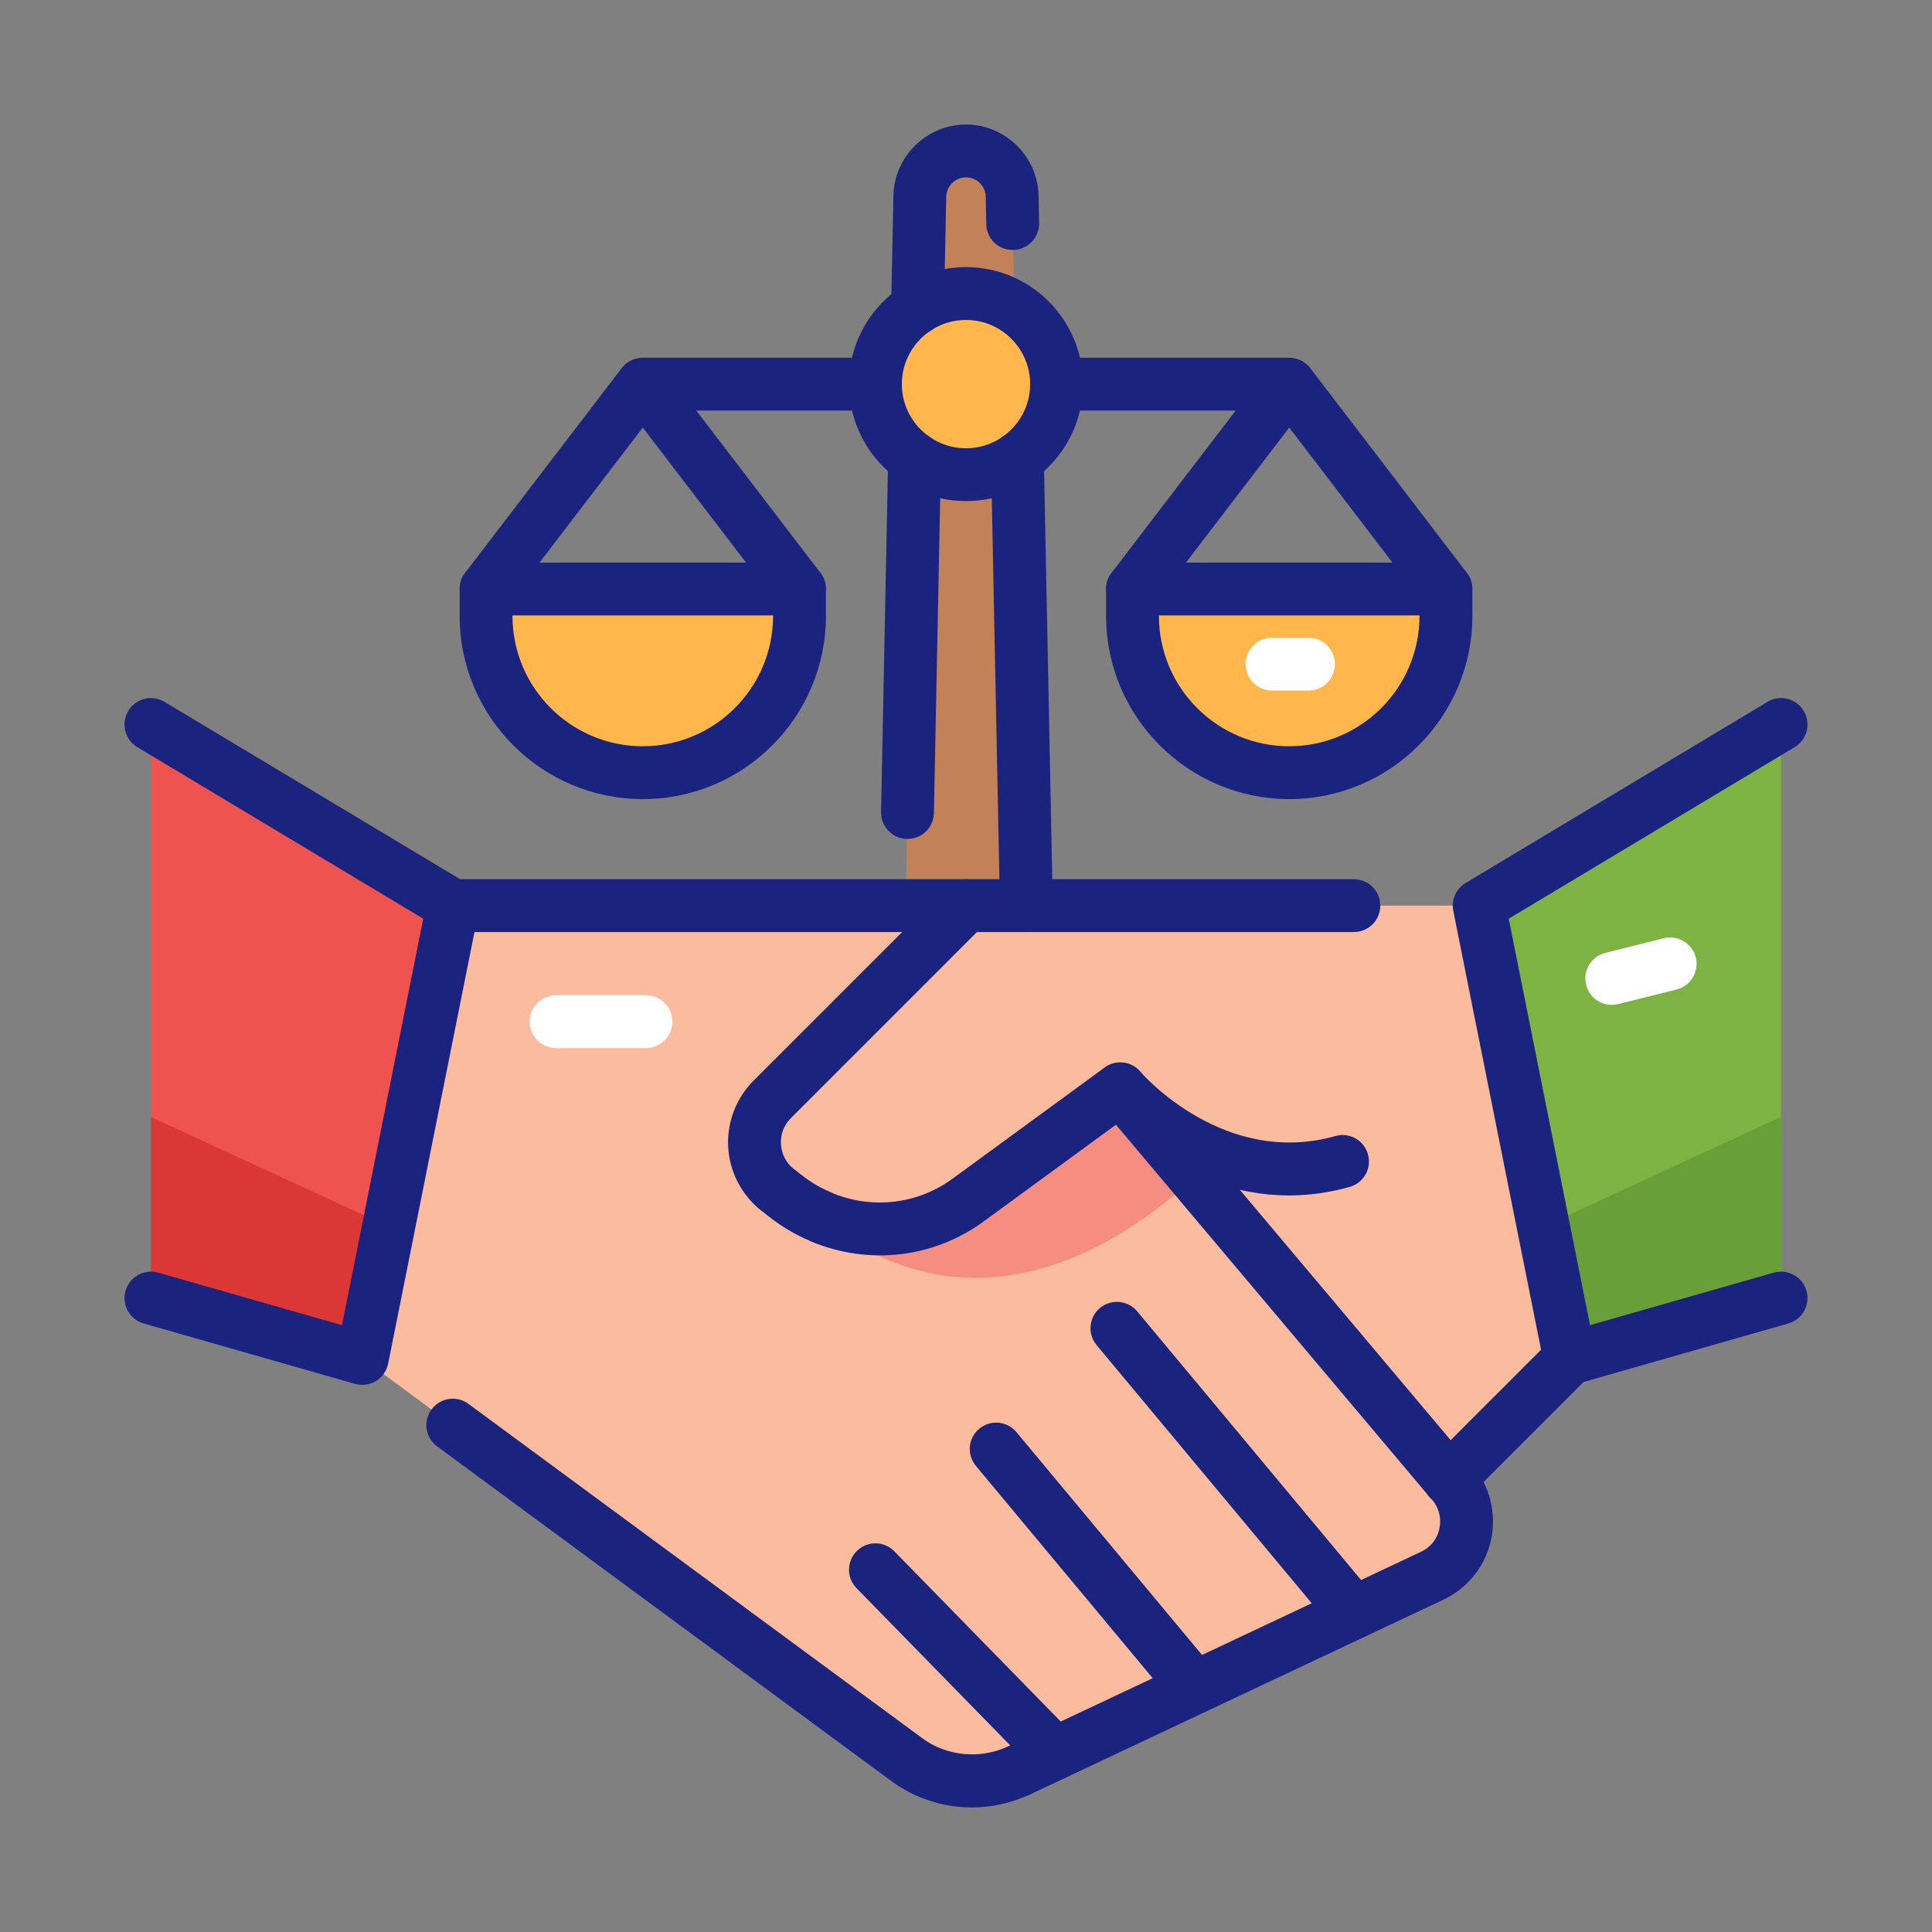
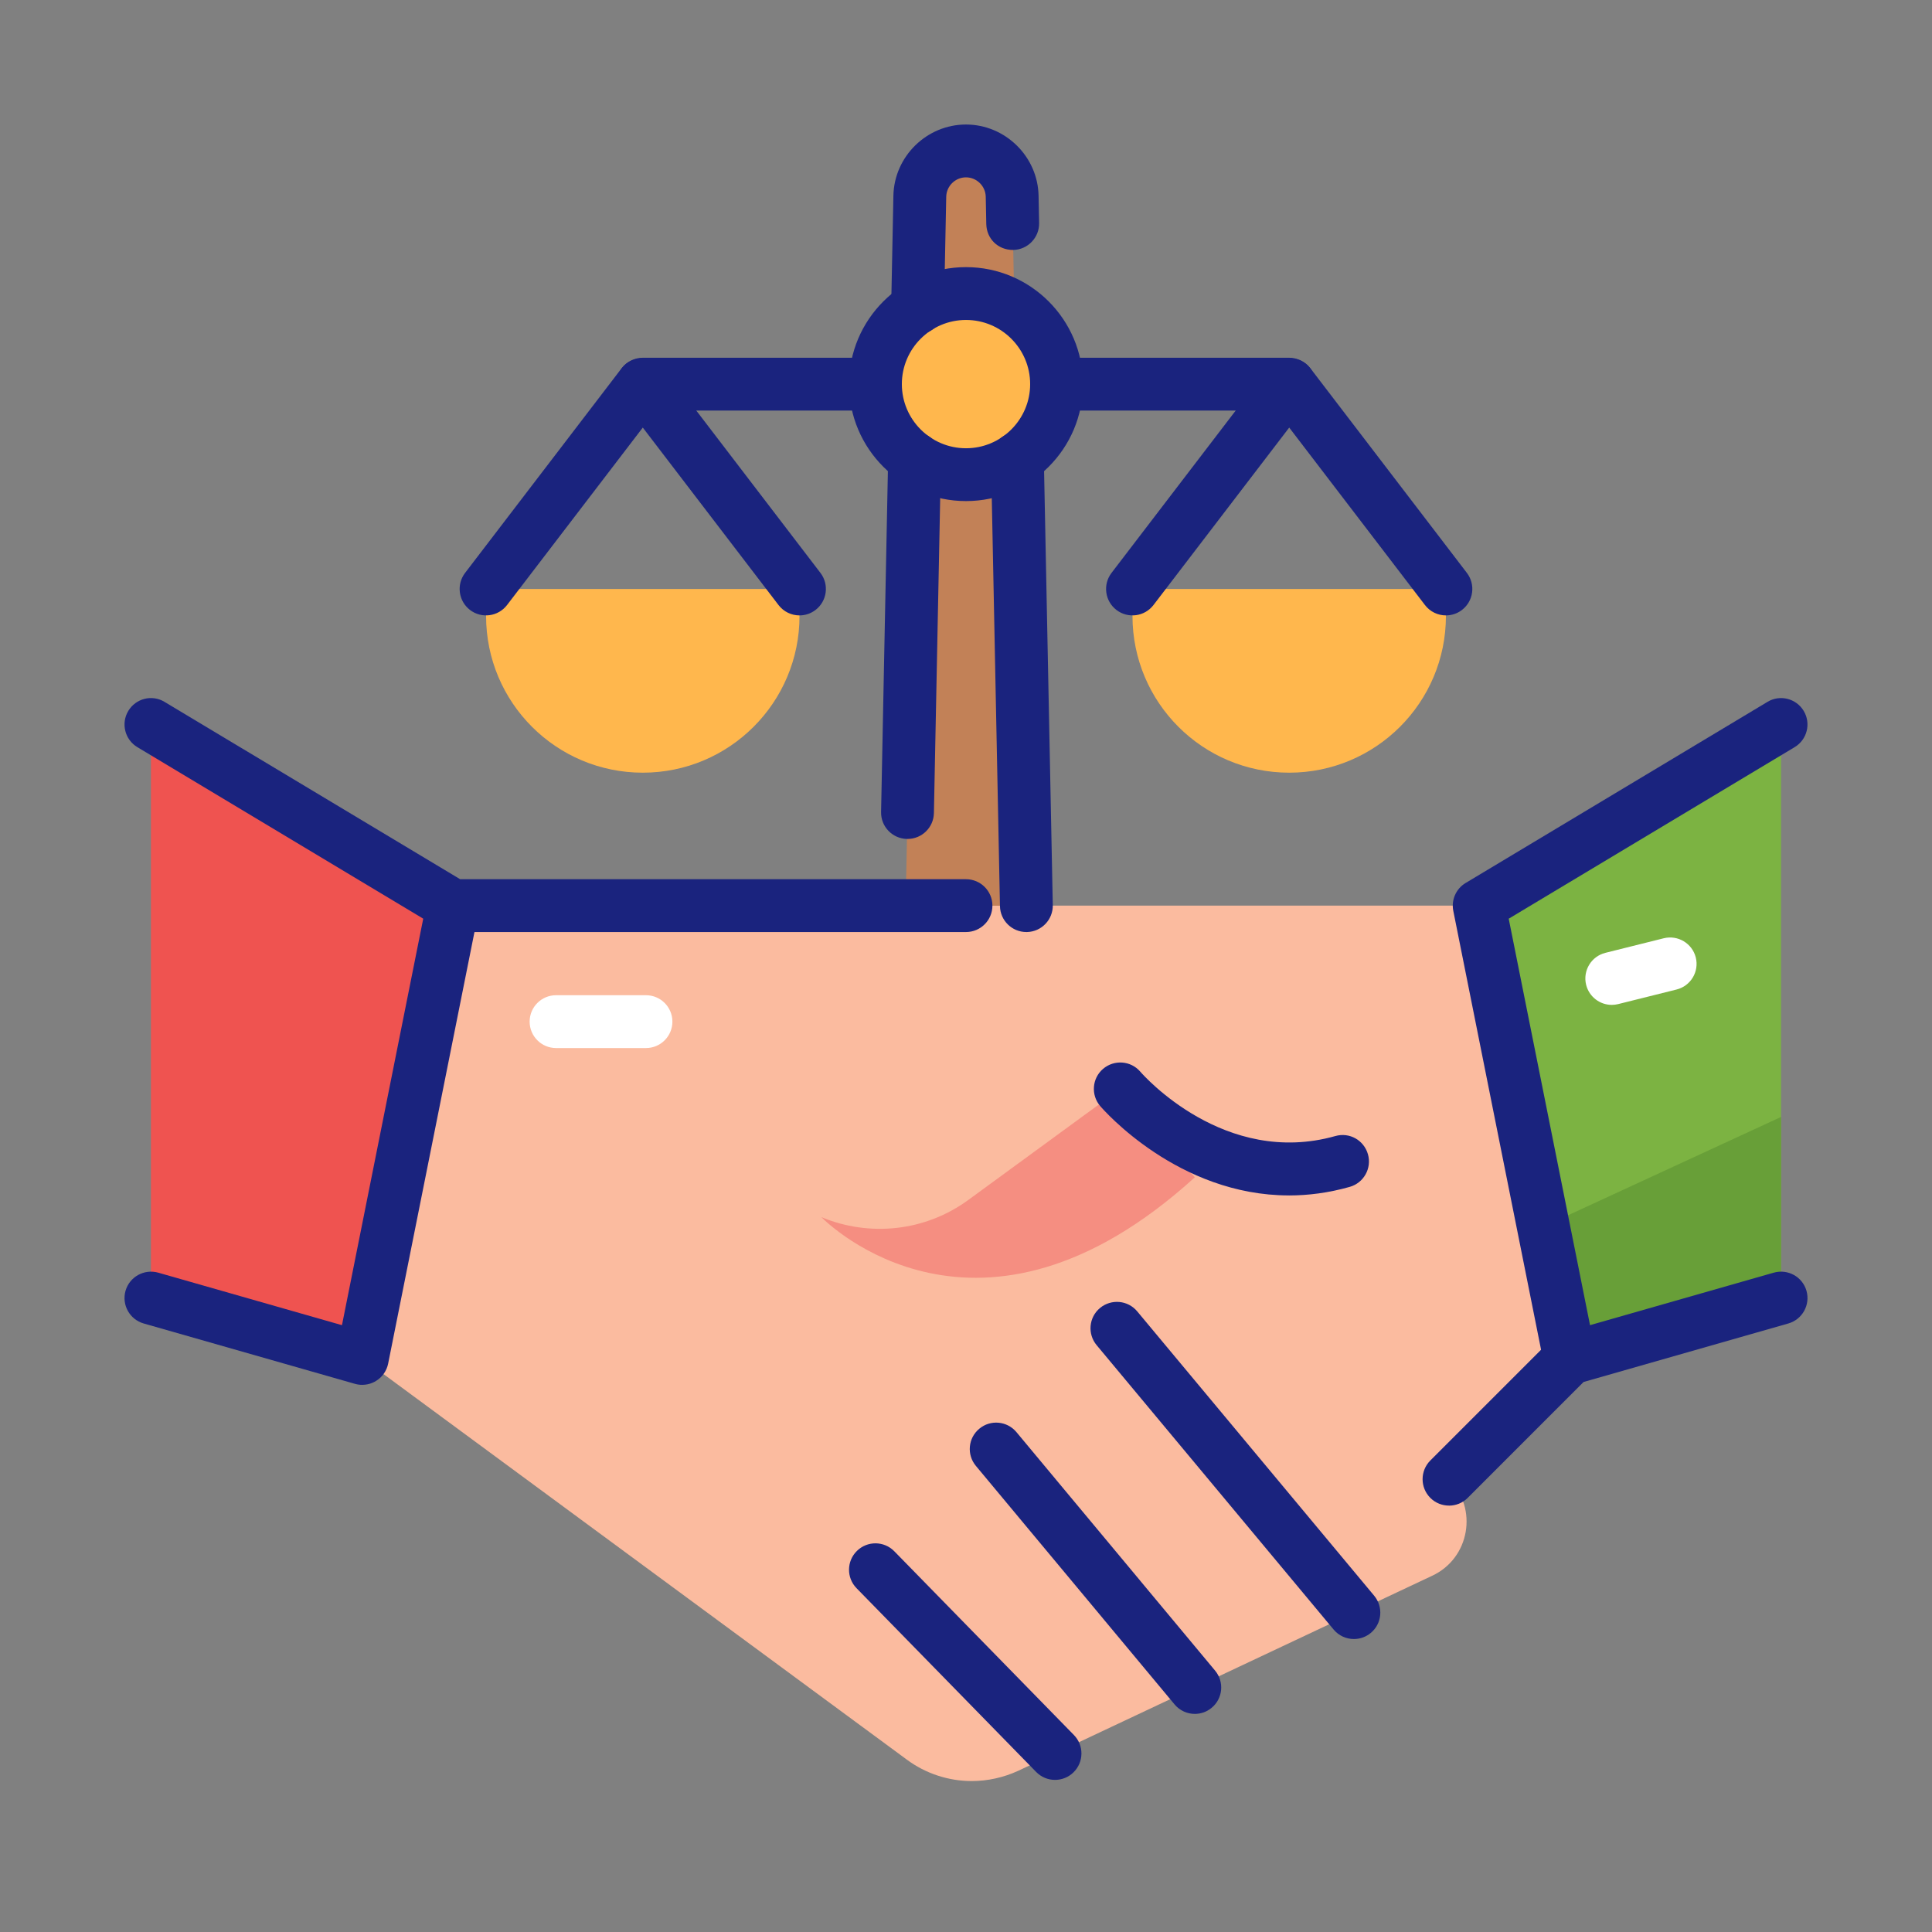
<svg xmlns="http://www.w3.org/2000/svg" id="Klara" viewBox="0 0 64 64">
  <rect x="0" y="0" width="64" height="64" fill="#808080" stroke="none" />
  <path d="m49 30 3 15 7-2v-19z" fill="#7cb342" />
  <path d="m5 43 7 2 3-15-10-6z" fill="#ef5350" />
-   <path d="m5 37v6l7 2 .873-4.366z" fill="#dc3737" />
  <path d="m59 37v6l-7 2-.873-4.366z" fill="#689f38" />
  <path d="m52 45-3-15h-17l-0-.001-.001.001h-16.999l-3 15 18.04 13.29c.62.46 1.38.71 2.15.71.53 0 1.06-.12 1.54-.34l13.71-6.46c1.25-.58 1.53-2.23.56-3.2z" fill="#fbbb9f" />
  <path d="m39.58 39c-7.15 6.5-12.18 1.51-12.37 1.32 1.59.66 3.44.48 4.88-.58l5.02-3.67 2.47 2.93z" fill="#f58e81" />
  <path d="m21.293 25.596h-0c-2.867 0-5.191-2.324-5.191-5.191v-.894h10.383v.894c0 2.867-2.324 5.191-5.191 5.191z" fill="#ffb74d" />
  <path d="m42.707 25.596h0c2.867 0 5.191-2.324 5.191-5.191v-.894s-10.383 0-10.383 0v.894c0 2.867 2.324 5.191 5.191 5.191z" fill="#ffb74d" />
  <circle cx="32" cy="12.724" fill="#ffb74d" r="3" />
  <path d="m32 9.724c.591 0 1.139.177 1.603.472l-.074-3.696c-.017-.833-.697-1.5-1.53-1.5-.833 0-1.513.667-1.53 1.5l-.074 3.697c.465-.296 1.013-.473 1.604-.473z" fill="#c28157" />
  <path d="m32 15.724c-.634 0-1.22-.199-1.704-.534l-.296 14.811h4l-.297-14.81c-.484.335-1.07.534-1.703.534z" fill="#c28157" />
  <g fill="#1a237e">
-     <path d="m32.19 59.875c-.956 0-1.904-.313-2.672-.882l-15.037-11.079c-.39-.286-.473-.834-.186-1.223.286-.39.832-.474 1.223-.186l15.04 11.08c.791.584 1.889.701 2.808.278l13.701-6.456c.334-.154.559-.447.622-.807.064-.364-.048-.723-.309-.982l-10.413-12.36-4.361 3.188c-1.665 1.226-3.806 1.479-5.732.683-.032-.014-.063-.029-.094-.046-.453-.193-.893-.457-1.311-.784l-.268-.208c-.646-.521-1.036-1.282-1.079-2.098-.044-.816.262-1.615.838-2.192l6.42-6.42c.164-.164.387-.256.619-.256h12.85c.483 0 .875.392.875.875s-.392.875-.875.875h-12.487l-6.163 6.164c-.229.229-.347.534-.329.86.018.324.166.616.419.819l.259.201c.318.25.647.443.98.578.032.014.064.028.095.046 1.329.522 2.8.336 3.948-.509l5.022-3.671c.373-.273.892-.209 1.186.143l10.89 12.93c.61.605.907 1.55.744 2.471-.163.916-.763 1.696-1.604 2.087l-13.705 6.458c-.608.278-1.267.423-1.913.423z" />
    <path d="m42.698 39.6c-3.666 0-6.132-2.819-6.252-2.96-.314-.367-.272-.919.095-1.233.366-.312.917-.274 1.232.093.112.13 2.801 3.165 6.462 2.133.471-.134.948.139 1.08.604s-.139.948-.604 1.08c-.703.199-1.377.284-2.014.284z" />
    <path d="m44.85 54.295c-.25 0-.499-.107-.672-.314l-7.85-9.42c-.31-.372-.26-.924.111-1.232s.923-.26 1.232.111l7.85 9.42c.31.372.26.924-.111 1.232-.164.137-.362.203-.561.203z" />
    <path d="m39.58 56.775c-.25 0-.499-.107-.672-.315l-6.58-7.9c-.31-.371-.26-.923.112-1.231.369-.309.921-.26 1.231.112l6.58 7.9c.31.371.26.923-.112 1.231-.163.137-.361.203-.56.203z" />
    <path d="m34.949 58.961c-.228 0-.454-.088-.626-.264l-5.949-6.086c-.338-.346-.331-.899.015-1.237.345-.337.898-.332 1.237.015l5.949 6.086c.338.346.331.899-.015 1.237-.17.166-.391.249-.611.249z" />
    <path d="m48 49.875c-.224 0-.448-.085-.619-.256-.341-.342-.341-.896 0-1.238l4-4c.105-.104.235-.182.379-.223l7-2c.467-.13.949.137 1.082.602.132.465-.137.949-.602 1.082l-6.782 1.938-3.839 3.84c-.171.171-.396.256-.619.256z" />
    <path d="m51.999 45.875c-.408 0-.773-.287-.857-.703l-3-15c-.072-.363.091-.731.408-.922l10-6c.414-.25.952-.114 1.2.3.249.414.114.952-.3 1.2l-9.472 5.683 2.88 14.396c.095.475-.213.936-.687 1.03-.059.011-.116.017-.173.017z" />
    <path d="m12 45.875c-.081 0-.161-.011-.24-.033l-7-2c-.465-.133-.733-.617-.602-1.082.134-.465.617-.731 1.082-.602l6.088 1.74 2.813-14.07c.096-.474.552-.773 1.03-.687.474.095.781.556.687 1.03l-3 15c-.048.239-.194.448-.403.575-.138.085-.296.128-.455.128z" />
    <path d="m32 30.875h-17c-.158 0-.314-.043-.45-.125l-10-6c-.414-.248-.549-.786-.3-1.2.248-.414.785-.551 1.2-.3l9.792 5.875h16.758c.483 0 .875.392.875.875s-.392.875-.875.875z" />
-     <path d="m21.293 26.471c-3.345 0-6.066-2.722-6.066-6.066v-.894c0-.483.392-.875.875-.875h10.383c.483 0 .875.392.875.875v.894c0 3.345-2.722 6.066-6.066 6.066zm-4.316-6.085v.019c0 2.38 1.937 4.316 4.316 4.316s4.316-1.937 4.316-4.316v-.019h-8.633z" />
    <path d="m26.485 20.386c-.264 0-.523-.118-.696-.344l-4.496-5.878-4.496 5.878c-.295.385-.844.457-1.227.164-.384-.294-.457-.843-.164-1.227l5.191-6.787c.332-.434 1.059-.434 1.391 0l5.191 6.787c.293.384.22.933-.164 1.227-.158.121-.345.18-.53.18z" />
    <path d="m29 13.601h-7.704c-.483 0-.875-.392-.875-.875s.392-.875.875-.875h7.704c.483 0 .875.392.875.875s-.392.875-.875.875z" />
-     <path d="m42.707 26.471c-3.345 0-6.066-2.722-6.066-6.066v-.894c0-.483.392-.875.875-.875h10.383c.483 0 .875.392.875.875v.894c0 3.345-2.722 6.066-6.066 6.066zm-4.316-6.085v.019c0 2.38 1.937 4.316 4.316 4.316s4.316-1.937 4.316-4.316v-.019h-8.633z" />
    <path d="m47.899 20.386c-.264 0-.523-.118-.696-.344l-4.496-5.878-4.496 5.878c-.295.385-.844.457-1.227.164-.384-.294-.457-.843-.164-1.227l5.191-6.787c.332-.434 1.059-.434 1.391 0l5.191 6.787c.293.384.22.933-.164 1.227-.158.121-.345.18-.53.18z" />
    <path d="m42.704 13.601h-7.704c-.483 0-.875-.392-.875-.875s.392-.875.875-.875h7.704c.483 0 .875.392.875.875s-.392.875-.875.875z" />
    <path d="m32 16.599c-2.137 0-3.875-1.738-3.875-3.875s1.738-3.875 3.875-3.875 3.875 1.738 3.875 3.875-1.738 3.875-3.875 3.875zm0-6c-1.172 0-2.125.953-2.125 2.125s.953 2.125 2.125 2.125 2.125-.953 2.125-2.125-.953-2.125-2.125-2.125z" />
    <path d="m30.396 11.071h-.018c-.483-.01-.867-.409-.857-.893l.074-3.696c.026-1.3 1.104-2.357 2.404-2.357s2.379 1.058 2.405 2.357l.018.906c.009.482-.375.882-.858.892-.507.004-.882-.375-.892-.858l-.018-.905c-.007-.354-.301-.642-.655-.642-.354 0-.647.288-.654.643l-.074 3.696c-.01.478-.399.857-.875.857z" />
    <path d="m30.062 27.791h-.018c-.483-.01-.867-.409-.857-.893l.234-11.727c.01-.483.435-.862.893-.857.483.01.867.409.857.893l-.234 11.727c-.01.478-.399.857-.875.857z" />
    <path d="m34 30.875c-.476 0-.865-.38-.875-.857l-.297-14.811c-.01-.483.374-.883.857-.893.495-.012.883.374.893.857l.297 14.811c.01.483-.374.883-.857.893z" />
  </g>
  <path d="m56.175 31.718c-.117-.469-.593-.752-1.061-.637l-1.934.483c-.469.117-.754.592-.637 1.061.1.397.456.663.848.663.07 0 .142-.009.213-.026l1.934-.483c.469-.117.754-.592.637-1.061z" fill="#fff" />
-   <path d="m43.346 21.125h-1.208c-.483 0-.875.392-.875.875s.392.875.875.875h1.208c.483 0 .875-.392.875-.875s-.392-.875-.875-.875z" fill="#fff" />
  <path d="m21.399 32.968h-2.979c-.483 0-.875.392-.875.875s.392.875.875.875h2.979c.483 0 .875-.392.875-.875s-.392-.875-.875-.875z" fill="#fff" />
</svg>